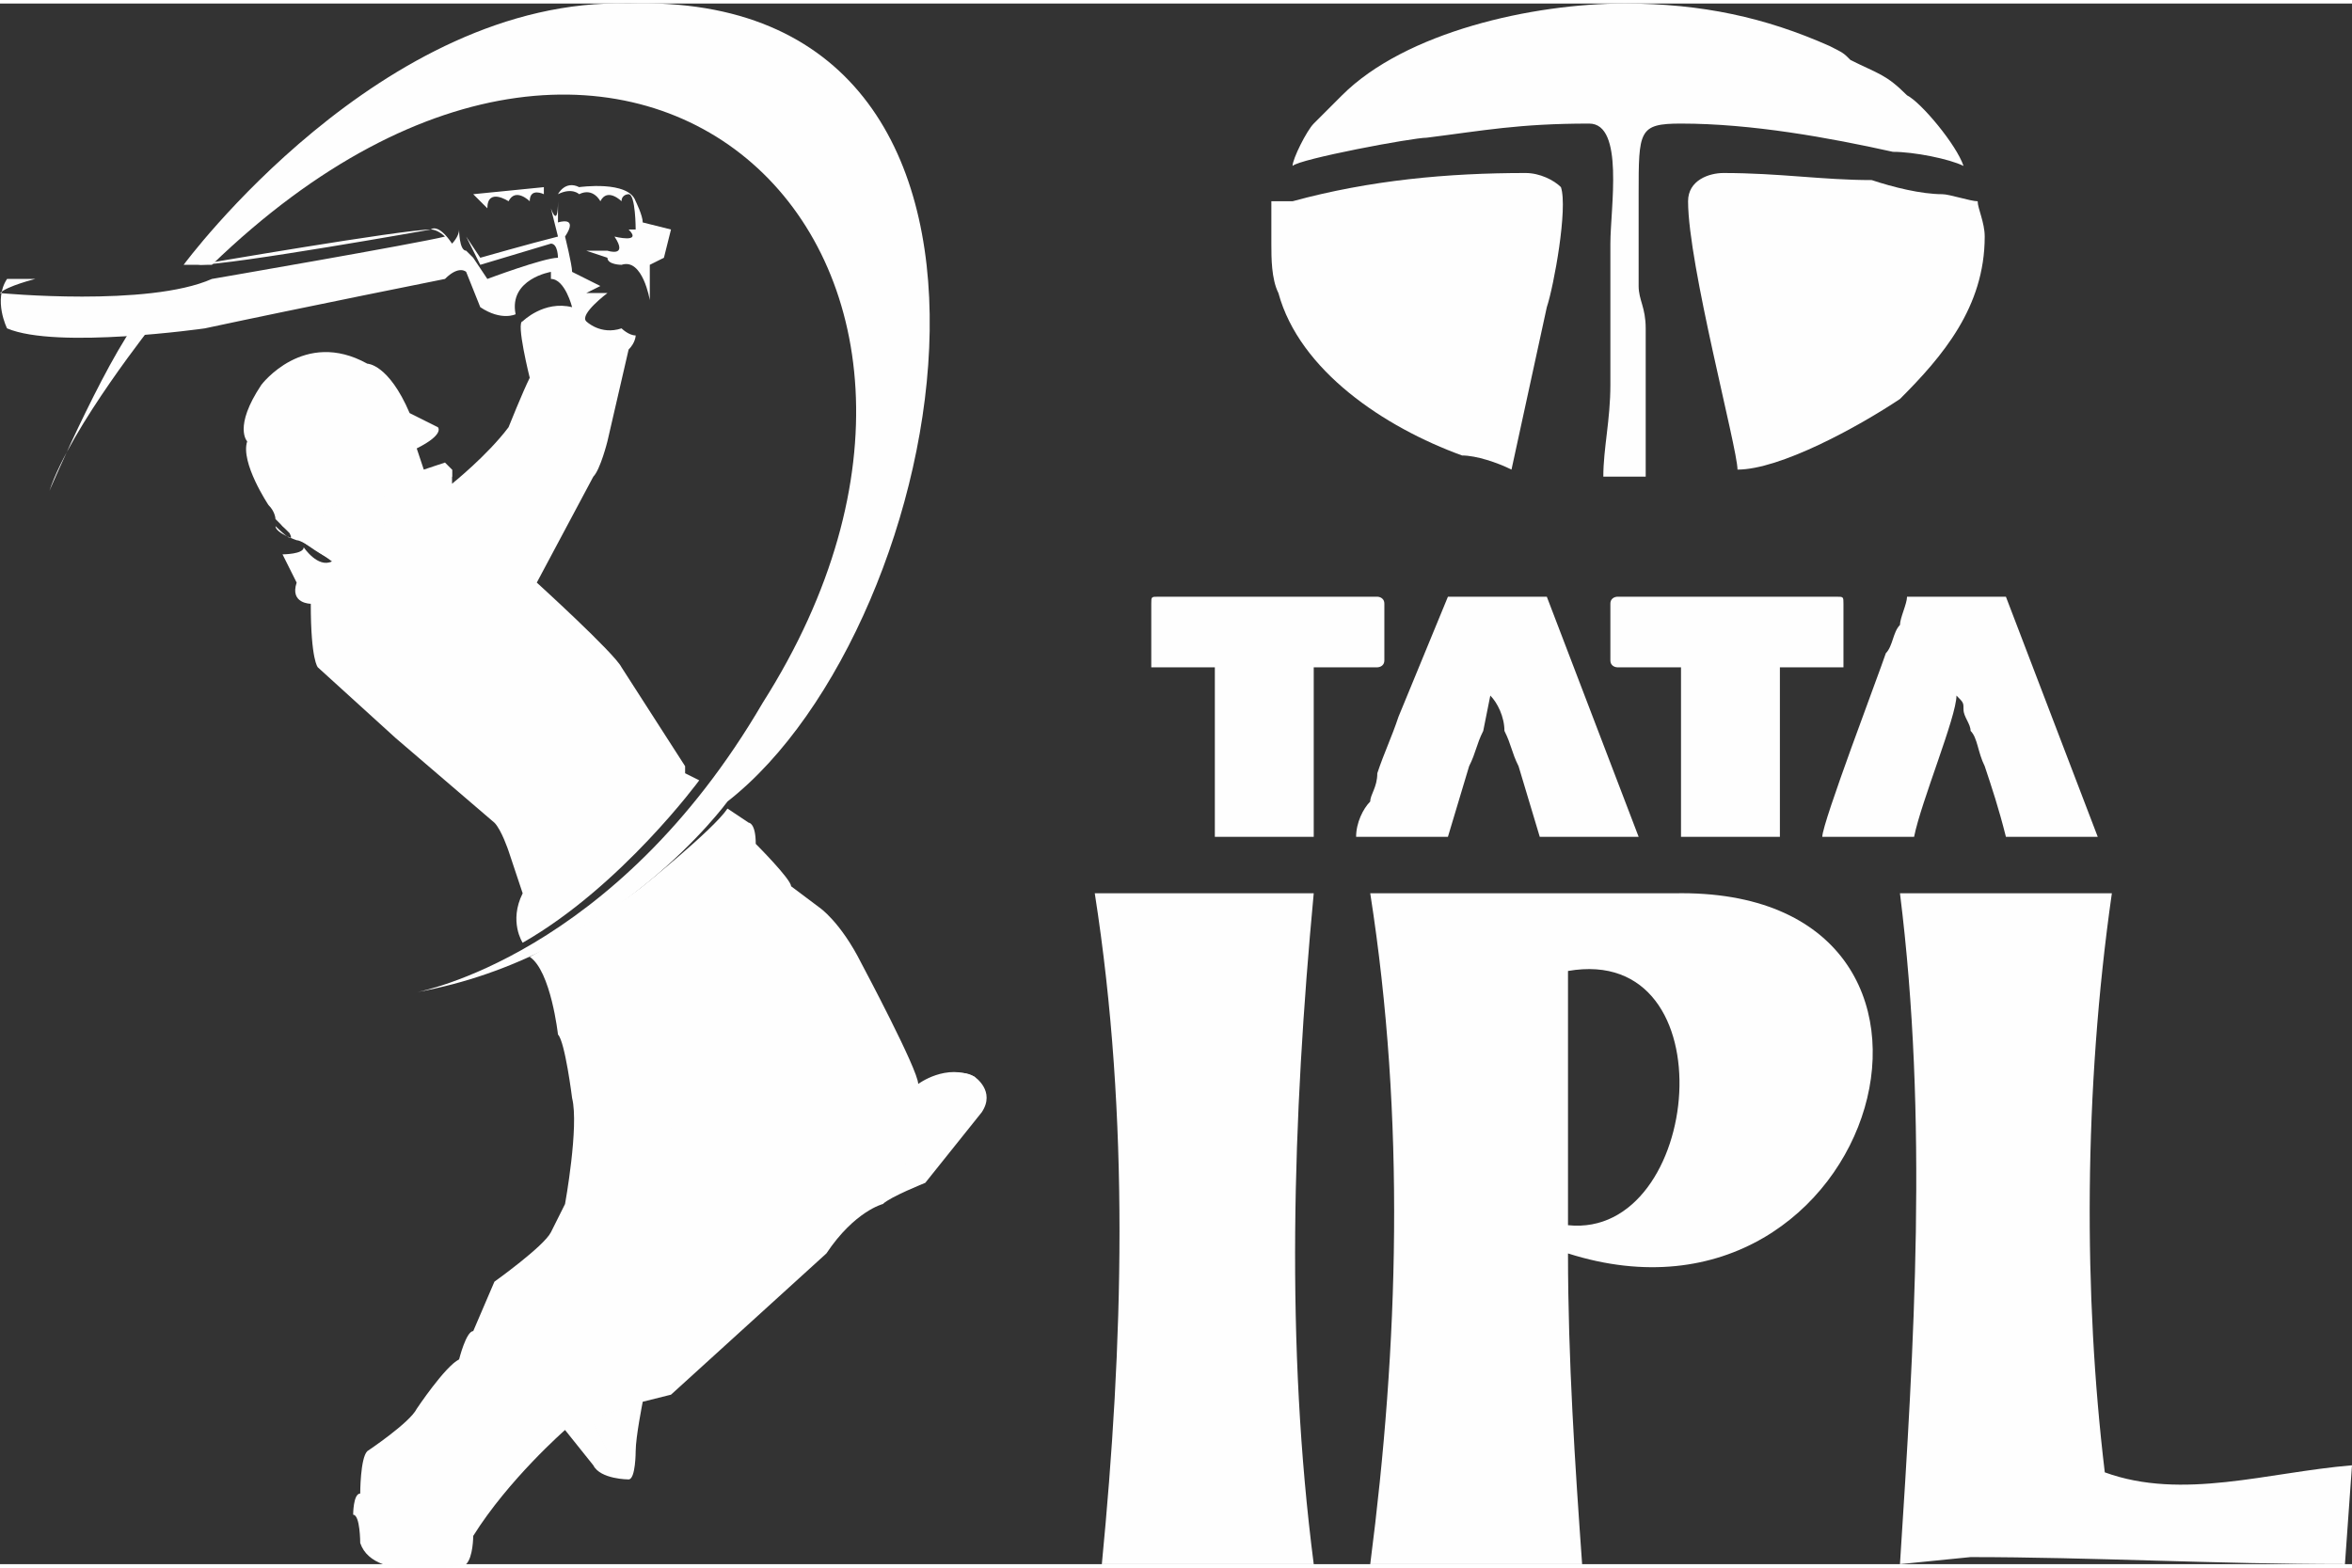
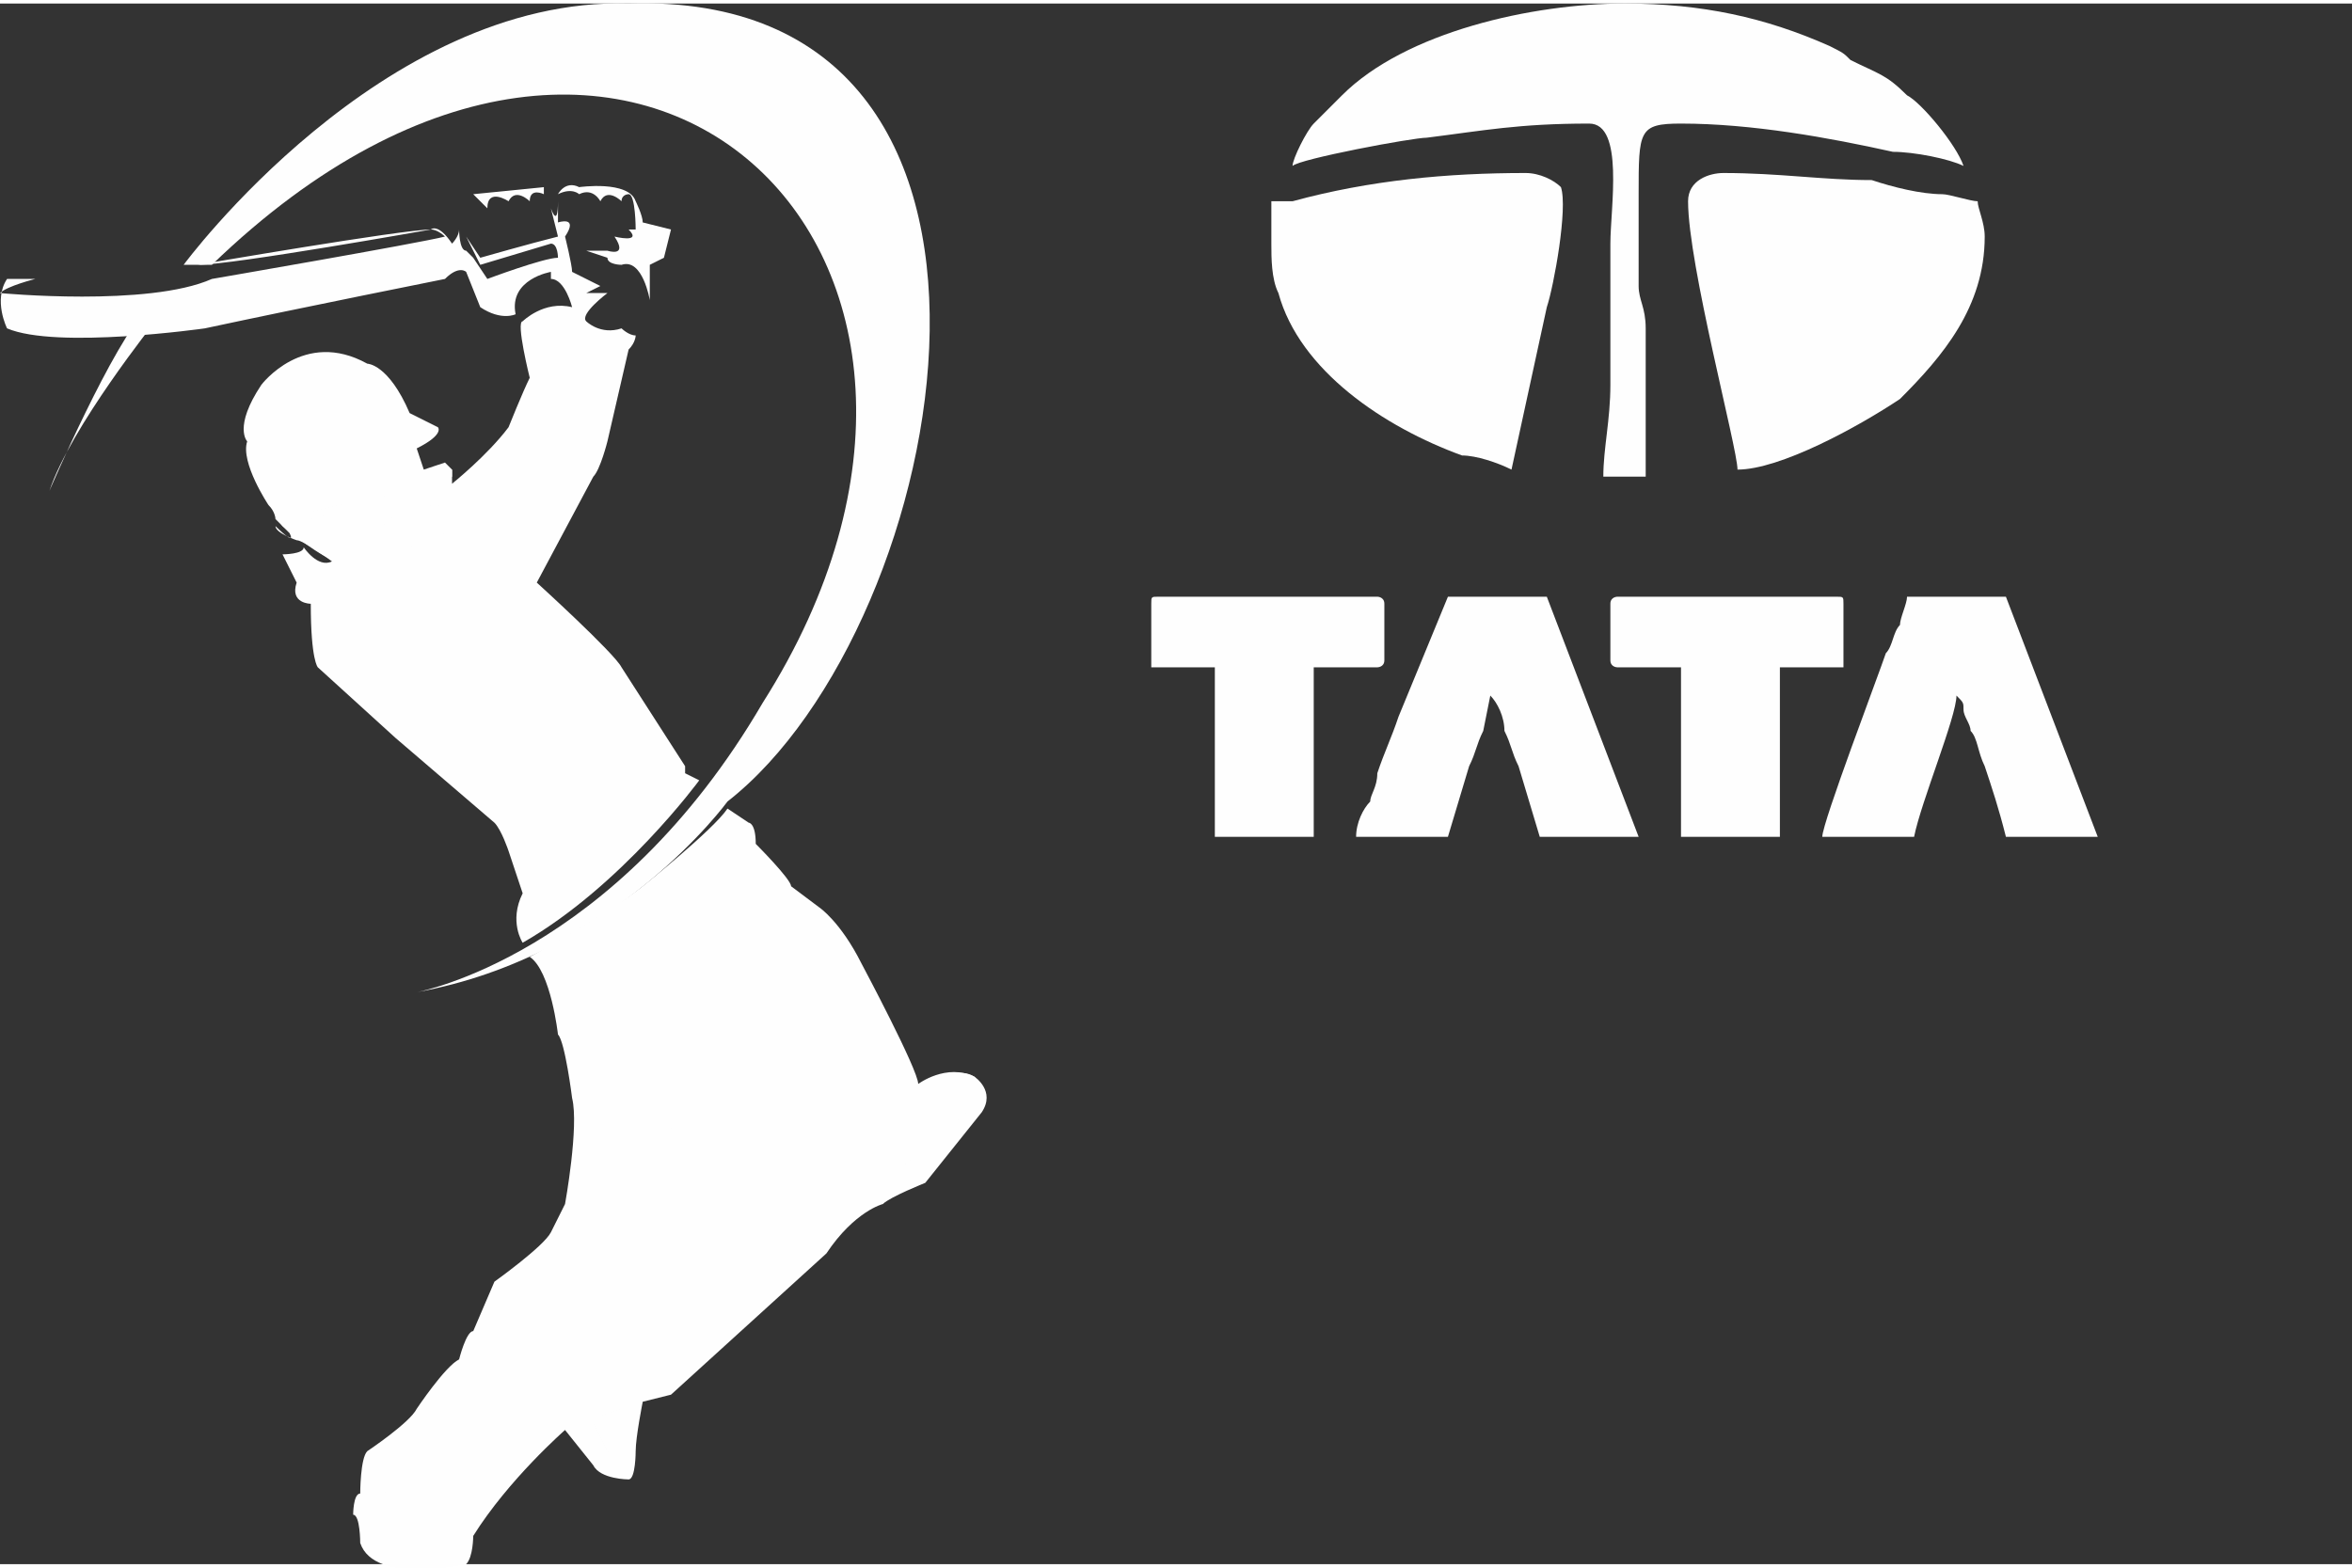
<svg xmlns="http://www.w3.org/2000/svg" xml:space="preserve" width="51px" height="34px" version="1.1" style="shape-rendering:geometricPrecision; text-rendering:geometricPrecision; image-rendering:optimizeQuality; fill-rule:evenodd; clip-rule:evenodd" viewBox="0 0 3.33 2.21">
  <rect x="0" y="0" width="3.33" height="2.21" fill="#333333" stroke="none" />
  <defs>
    <style type="text/css">
   
    .fil0 {fill:#FEFEFE}
   
  </style>
  </defs>
  <g id="Layer_x0020_1">
    <g id="_2972780456576">
-       <path class="fil0" d="M2.22 1.73l0 -0.36c0.23,-0.04 0.19,0.38 0,0.36l0 0zm0.47 0.48c0.02,-0.31 0.04,-0.63 0,-0.95l0.3 0c-0.04,0.28 -0.04,0.57 -0.01,0.82 0.11,0.04 0.23,0 0.35,-0.01l-0.01 0.14c-0.18,0 -0.36,-0.01 -0.53,-0.01l-0.1 0.01 0 0zm-0.75 0c0.04,-0.31 0.05,-0.63 0,-0.95l0.43 0c0.48,-0.01 0.29,0.65 -0.15,0.51 0,0.15 0.01,0.3 0.02,0.44l-0.3 0 0 0zm-0.38 0c0.03,-0.31 0.04,-0.63 -0.01,-0.95l0.31 0c-0.03,0.32 -0.04,0.64 0,0.95l-0.3 0 0 0z" />
      <g>
        <path class="fil0" d="M0.89 0c-0.35,-0.01 -0.63,0.37 -0.63,0.37l0.04 0c0.6,-0.58 1.18,-0.01 0.78,0.62 -0.21,0.36 -0.49,0.41 -0.49,0.41 0.28,-0.05 0.44,-0.27 0.44,-0.27 0.32,-0.25 0.49,-1.15 -0.14,-1.13l0 0z" />
        <path class="fil0" d="M0.07 0.69c0,0 0.09,-0.21 0.14,-0.26l0.01 0.02c0,0 -0.12,0.15 -0.15,0.24l0 0z" />
        <path class="fil0" d="M0.51 2.11c0,0 0,-0.05 0.01,-0.06 0,0 0.06,-0.04 0.07,-0.06 0,0 0.04,-0.06 0.06,-0.07 0,0 0.01,-0.04 0.02,-0.04l0.03 -0.07c0,0 0.07,-0.05 0.08,-0.07 0,0 0.02,-0.04 0.02,-0.04 0,0 0.02,-0.11 0.01,-0.15 0,0 -0.01,-0.08 -0.02,-0.09 0,0 -0.01,-0.09 -0.04,-0.11 0,0 0.11,-0.06 0.16,-0.1 0,0 0.1,-0.08 0.12,-0.11l0.03 0.02c0,0 0.01,0 0.01,0.03 0,0 0.05,0.05 0.05,0.06l0.04 0.03c0,0 0.03,0.02 0.06,0.08 0,0 0.08,0.15 0.08,0.17 0,0 0.04,-0.03 0.08,-0.01 0,0 0.03,0.02 0.01,0.05l-0.08 0.1c0,0 -0.05,0.02 -0.06,0.03 0,0 -0.04,0.01 -0.08,0.07l-0.22 0.2 -0.04 0.01c0,0 -0.01,0.05 -0.01,0.07 0,0 0,0.04 -0.01,0.04 0,0 -0.04,0 -0.05,-0.02l-0.04 -0.05c0,0 -0.08,0.07 -0.13,0.15 0,0 0,0.03 -0.01,0.04 0,0 -0.13,0.03 -0.15,-0.03 0,0 0,-0.04 -0.01,-0.04 0,0 0,-0.03 0.01,-0.03l0 0z" />
        <path class="fil0" d="M0.53 2.16l0 -0.04c0,0 0.02,-0.02 0.04,-0.02 0,0 0.06,0.01 0.07,0.03l0 0.03c0,0 0.01,0.02 -0.01,0.02 0,0 -0.06,0.01 -0.1,-0.02l0 0z" />
        <path class="fil0" d="M0.86 2.05l-0.02 -0.04c0,0 -0.01,-0.01 0.01,-0.01 0,0 0.03,-0.01 0.03,-0.01 0,0 0.01,0.04 0,0.07 0,0 -0.01,0 -0.02,-0.01l0 0z" />
        <path class="fil0" d="M0.92 1.61c0,0 0.03,-0.03 0.08,-0.02 0,0 0.05,0.01 0.06,0.03 0,0 -0.06,-0.03 -0.1,-0.02l0.01 0c0,0 -0.04,0 -0.05,0.01l0 0z" />
        <path class="fil0" d="M1.23 1.66c0,0 0.04,-0.04 0.05,-0.04 0,0 0.06,-0.02 0.02,-0.08 0,0 0.05,-0.04 0.08,-0.02 0,0 0.01,0.02 0.01,0.03 0,0 -0.04,0.04 -0.06,0.05 0,0 -0.05,0.05 -0.06,0.05 0,0 -0.02,0.01 -0.04,0.01l0 0z" />
        <path class="fil0" d="M0.38 0.71c0,0 -0.04,-0.06 -0.03,-0.09 0,0 -0.02,-0.02 0.02,-0.08 0,0 0.06,-0.08 0.15,-0.03 0,0 0.03,0 0.06,0.07 0,0 0.04,0.02 0.04,0.02 0,0 0.01,0.01 -0.03,0.03l0.01 0.03c0,0 0.03,-0.01 0.03,-0.01l0.01 0.01 0 0 0 0.01 0 0 0 0.01c0,0 0.05,-0.04 0.08,-0.08 0,0 0.02,-0.05 0.03,-0.07 0,0 -0.02,-0.08 -0.01,-0.08 0,0 0.03,-0.03 0.07,-0.02 0,0 -0.01,-0.04 -0.03,-0.04l0 -0.01c0,0 -0.06,0.01 -0.05,0.06 0,0 -0.02,0.01 -0.05,-0.01l-0.02 -0.05c0,0 -0.01,-0.01 -0.03,0.01 0,0 -0.2,0.04 -0.34,0.07 0,0 -0.21,0.03 -0.28,0 0,0 -0.02,-0.04 0,-0.07l0.04 0c0,0 -0.04,0.01 -0.05,0.02 0,0 0.21,0.02 0.3,-0.02 0,0 0.29,-0.05 0.33,-0.06 0,0 -0.01,-0.01 -0.02,-0.01 0,0 -0.28,0.05 -0.33,0.05 0,0 0.29,-0.05 0.33,-0.05 0,0 0.01,-0.01 0.03,0.02 0,0 0.01,-0.01 0.01,-0.02 0,0 0,0.03 0.01,0.03 0,0 0.01,0.01 0.01,0.01l0.02 0.03c0,0 0.08,-0.03 0.1,-0.03 0,0 0,-0.02 -0.01,-0.02l-0.1 0.03 -0.02 -0.04 0.02 0.03c0,0 0.07,-0.02 0.11,-0.03l-0.01 -0.04c0,0 0.01,0.03 0.01,-0.01l0 0.03c0,0 0.03,-0.01 0.01,0.02 0,0 0.01,0.04 0.01,0.05l0.04 0.02 -0.02 0.01 0.03 0c0,0 -0.04,0.03 -0.03,0.04 0,0 0.02,0.02 0.05,0.01 0,0 0.01,0.01 0.02,0.01 0,0 0,0.01 -0.01,0.02l-0.03 0.13c0,0 -0.01,0.04 -0.02,0.05l-0.08 0.15c0,0 0.11,0.1 0.12,0.12l0.09 0.14 0 0.01 0.02 0.01c0,0 -0.11,0.15 -0.25,0.23 0,0 -0.02,-0.03 0,-0.07 0,0 -0.02,-0.06 -0.02,-0.06 0,0 -0.01,-0.03 -0.02,-0.04l-0.14 -0.12 -0.11 -0.1c0,0 -0.01,-0.01 -0.01,-0.09 0,0 -0.03,0 -0.02,-0.03 0,0 -0.02,-0.04 -0.02,-0.04 0,0 0.03,0 0.03,-0.01 0,0 0.02,0.03 0.04,0.02 0,0 -0.04,-0.03 -0.05,-0.03 0,0 -0.03,-0.01 -0.03,-0.02 0,0 0.03,0.03 0.02,0.01l-0.02 -0.02c0,0 0,-0.01 -0.01,-0.02l0 0z" />
        <path class="fil0" d="M0.67 0.27l0.1 -0.01 0 0.01c0,0 -0.02,-0.01 -0.02,0.01 0,0 -0.02,-0.02 -0.03,0 0,0 -0.03,-0.02 -0.03,0.01 0,0 -0.02,-0.02 -0.02,-0.02l0 0z" />
        <path class="fil0" d="M0.79 0.27c0,0 0.01,-0.02 0.03,-0.01 0,0 0.07,-0.01 0.08,0.02 0,0 0.01,0.02 0.01,0.03l0.04 0.01 -0.01 0.04 -0.02 0.01c0,0 0,0.04 0,0.05 0,0 -0.01,-0.06 -0.04,-0.05 0,0 -0.02,0 -0.02,-0.01l-0.03 -0.01 0.03 0c0,0 0.03,0.01 0.01,-0.02 0,0 0.04,0.01 0.02,-0.01l0.01 0c0,0 0,-0.05 -0.01,-0.05 0,0 -0.01,0 -0.01,0.01 0,0 -0.02,-0.02 -0.03,0 0,0 -0.01,-0.02 -0.03,-0.01 0,0 -0.01,-0.01 -0.03,0l0 0z" />
        <path class="fil0" d="M0.4 0.7c0,0 -0.01,0.03 0,0.04 0,0 0.06,0.05 0.08,0.05 0,0 0.09,0.01 0.16,-0.04 0,0 -0.01,-0.04 -0.01,-0.05l0.02 -0.01 0 0 -0.02 0.01 -0.01 -0.02 0.02 -0.01 0 -0.01c0,0 -0.07,0.04 -0.16,0.05l-0.04 0.01c0,0 -0.03,0.01 -0.03,-0.03l0 0c0,0 0,0.04 0.03,0.04 0,0 0.16,-0.04 0.18,-0.05 0,0 0,0.01 0.01,0.07 0,0 -0.13,0.06 -0.17,0.02l-0.05 -0.04c0,0 -0.02,-0.02 -0.01,-0.03l0 0z" />
        <polygon class="fil0" points="0.49,0.79 0.51,0.71 0.52,0.71 0.5,0.78 " />
-         <path class="fil0" d="M0.58 0.77c0,0 -0.01,-0.07 -0.02,-0.07l0.01 -0.01c0,0 0.01,0.06 0.02,0.08l-0.01 0 0 0z" />
        <path class="fil0" d="M0.43 0.74c0,0 0.01,0.03 0.1,0 0,0 0.08,-0.01 0.12,-0.05l-0.01 0c0,0 -0.04,0.04 -0.11,0.04 0,0 -0.06,0.02 -0.1,0.01l0 0z" />
      </g>
      <g>
        <path class="fil0" d="M1.83 0.23c0.01,-0.01 0.17,-0.04 0.19,-0.04 0.08,-0.01 0.13,-0.02 0.23,-0.02 0.05,0 0.03,0.12 0.03,0.17l0 0.2c0,0.05 -0.01,0.09 -0.01,0.13l0.06 0 0 -0.21c0,-0.03 -0.01,-0.04 -0.01,-0.06 0,-0.04 0,-0.09 0,-0.13 0,-0.09 0,-0.1 0.06,-0.1 0.1,0 0.21,0.02 0.3,0.04 0.03,0 0.08,0.01 0.1,0.02 -0.01,-0.03 -0.06,-0.09 -0.08,-0.1 -0.03,-0.03 -0.04,-0.03 -0.08,-0.05 -0.01,-0.01 -0.01,-0.01 -0.03,-0.02 -0.09,-0.04 -0.18,-0.06 -0.29,-0.06 -0.13,0 -0.31,0.04 -0.4,0.13l-0.04 0.04c-0.01,0.01 -0.03,0.05 -0.03,0.06z" />
        <path class="fil0" d="M1.8 0.34c0,0.02 0,0.05 0.01,0.07 0.03,0.11 0.15,0.19 0.26,0.23 0.02,0 0.05,0.01 0.07,0.02l0.05 -0.23c0.01,-0.03 0.03,-0.14 0.02,-0.17 -0.01,-0.01 -0.03,-0.02 -0.05,-0.02 -0.11,0 -0.22,0.01 -0.33,0.04 -0.01,0 -0.02,0 -0.03,0 0,0.01 0,0.05 0,0.06z" />
        <path class="fil0" d="M2.39 0.28c0,0.09 0.07,0.35 0.07,0.38 0.06,0 0.17,-0.06 0.23,-0.1 0.06,-0.06 0.12,-0.13 0.12,-0.23 0,-0.02 -0.01,-0.04 -0.01,-0.05 -0.01,0 -0.04,-0.01 -0.05,-0.01 -0.03,0 -0.07,-0.01 -0.1,-0.02 -0.07,0 -0.13,-0.01 -0.21,-0.01 -0.02,0 -0.05,0.01 -0.05,0.04z" />
        <path class="fil0" d="M1.92 1.18l0.13 0 0.03 -0.1c0.01,-0.02 0.01,-0.03 0.02,-0.05l0.01 -0.05c0.01,0.01 0.02,0.03 0.02,0.05 0.01,0.02 0.01,0.03 0.02,0.05l0.03 0.1 0.14 0 -0.13 -0.34 -0.14 0 -0.07 0.17c-0.01,0.03 -0.02,0.05 -0.03,0.08 0,0.02 -0.01,0.03 -0.01,0.04 -0.01,0.01 -0.02,0.03 -0.02,0.05z" />
        <path class="fil0" d="M2.58 1.18l0.13 0c0.01,-0.05 0.06,-0.17 0.06,-0.2 0.01,0.01 0.01,0.01 0.01,0.02 0,0.01 0.01,0.02 0.01,0.03 0.01,0.01 0.01,0.03 0.02,0.05 0.01,0.03 0.02,0.06 0.03,0.1l0.13 0 -0.13 -0.34 -0.14 0c0,0.01 -0.01,0.03 -0.01,0.04 -0.01,0.01 -0.01,0.03 -0.02,0.04 -0.01,0.03 -0.09,0.24 -0.09,0.26z" />
        <path class="fil0" d="M2.28 0.85l0 0.08c0,0.01 0.01,0.01 0.01,0.01l0.09 0 0 0.24 0.14 0 0 -0.24 0.09 0 0 -0.09c0,-0.01 0,-0.01 -0.01,-0.01l-0.31 0c0,0 -0.01,0 -0.01,0.01z" />
        <path class="fil0" d="M1.63 0.85l0 0.09 0.09 0 0 0.24 0.14 0 0 -0.24 0.09 0c0,0 0.01,0 0.01,-0.01l0 -0.08c0,-0.01 -0.01,-0.01 -0.01,-0.01l-0.31 0c-0.01,0 -0.01,0 -0.01,0.01z" />
      </g>
    </g>
  </g>
</svg>